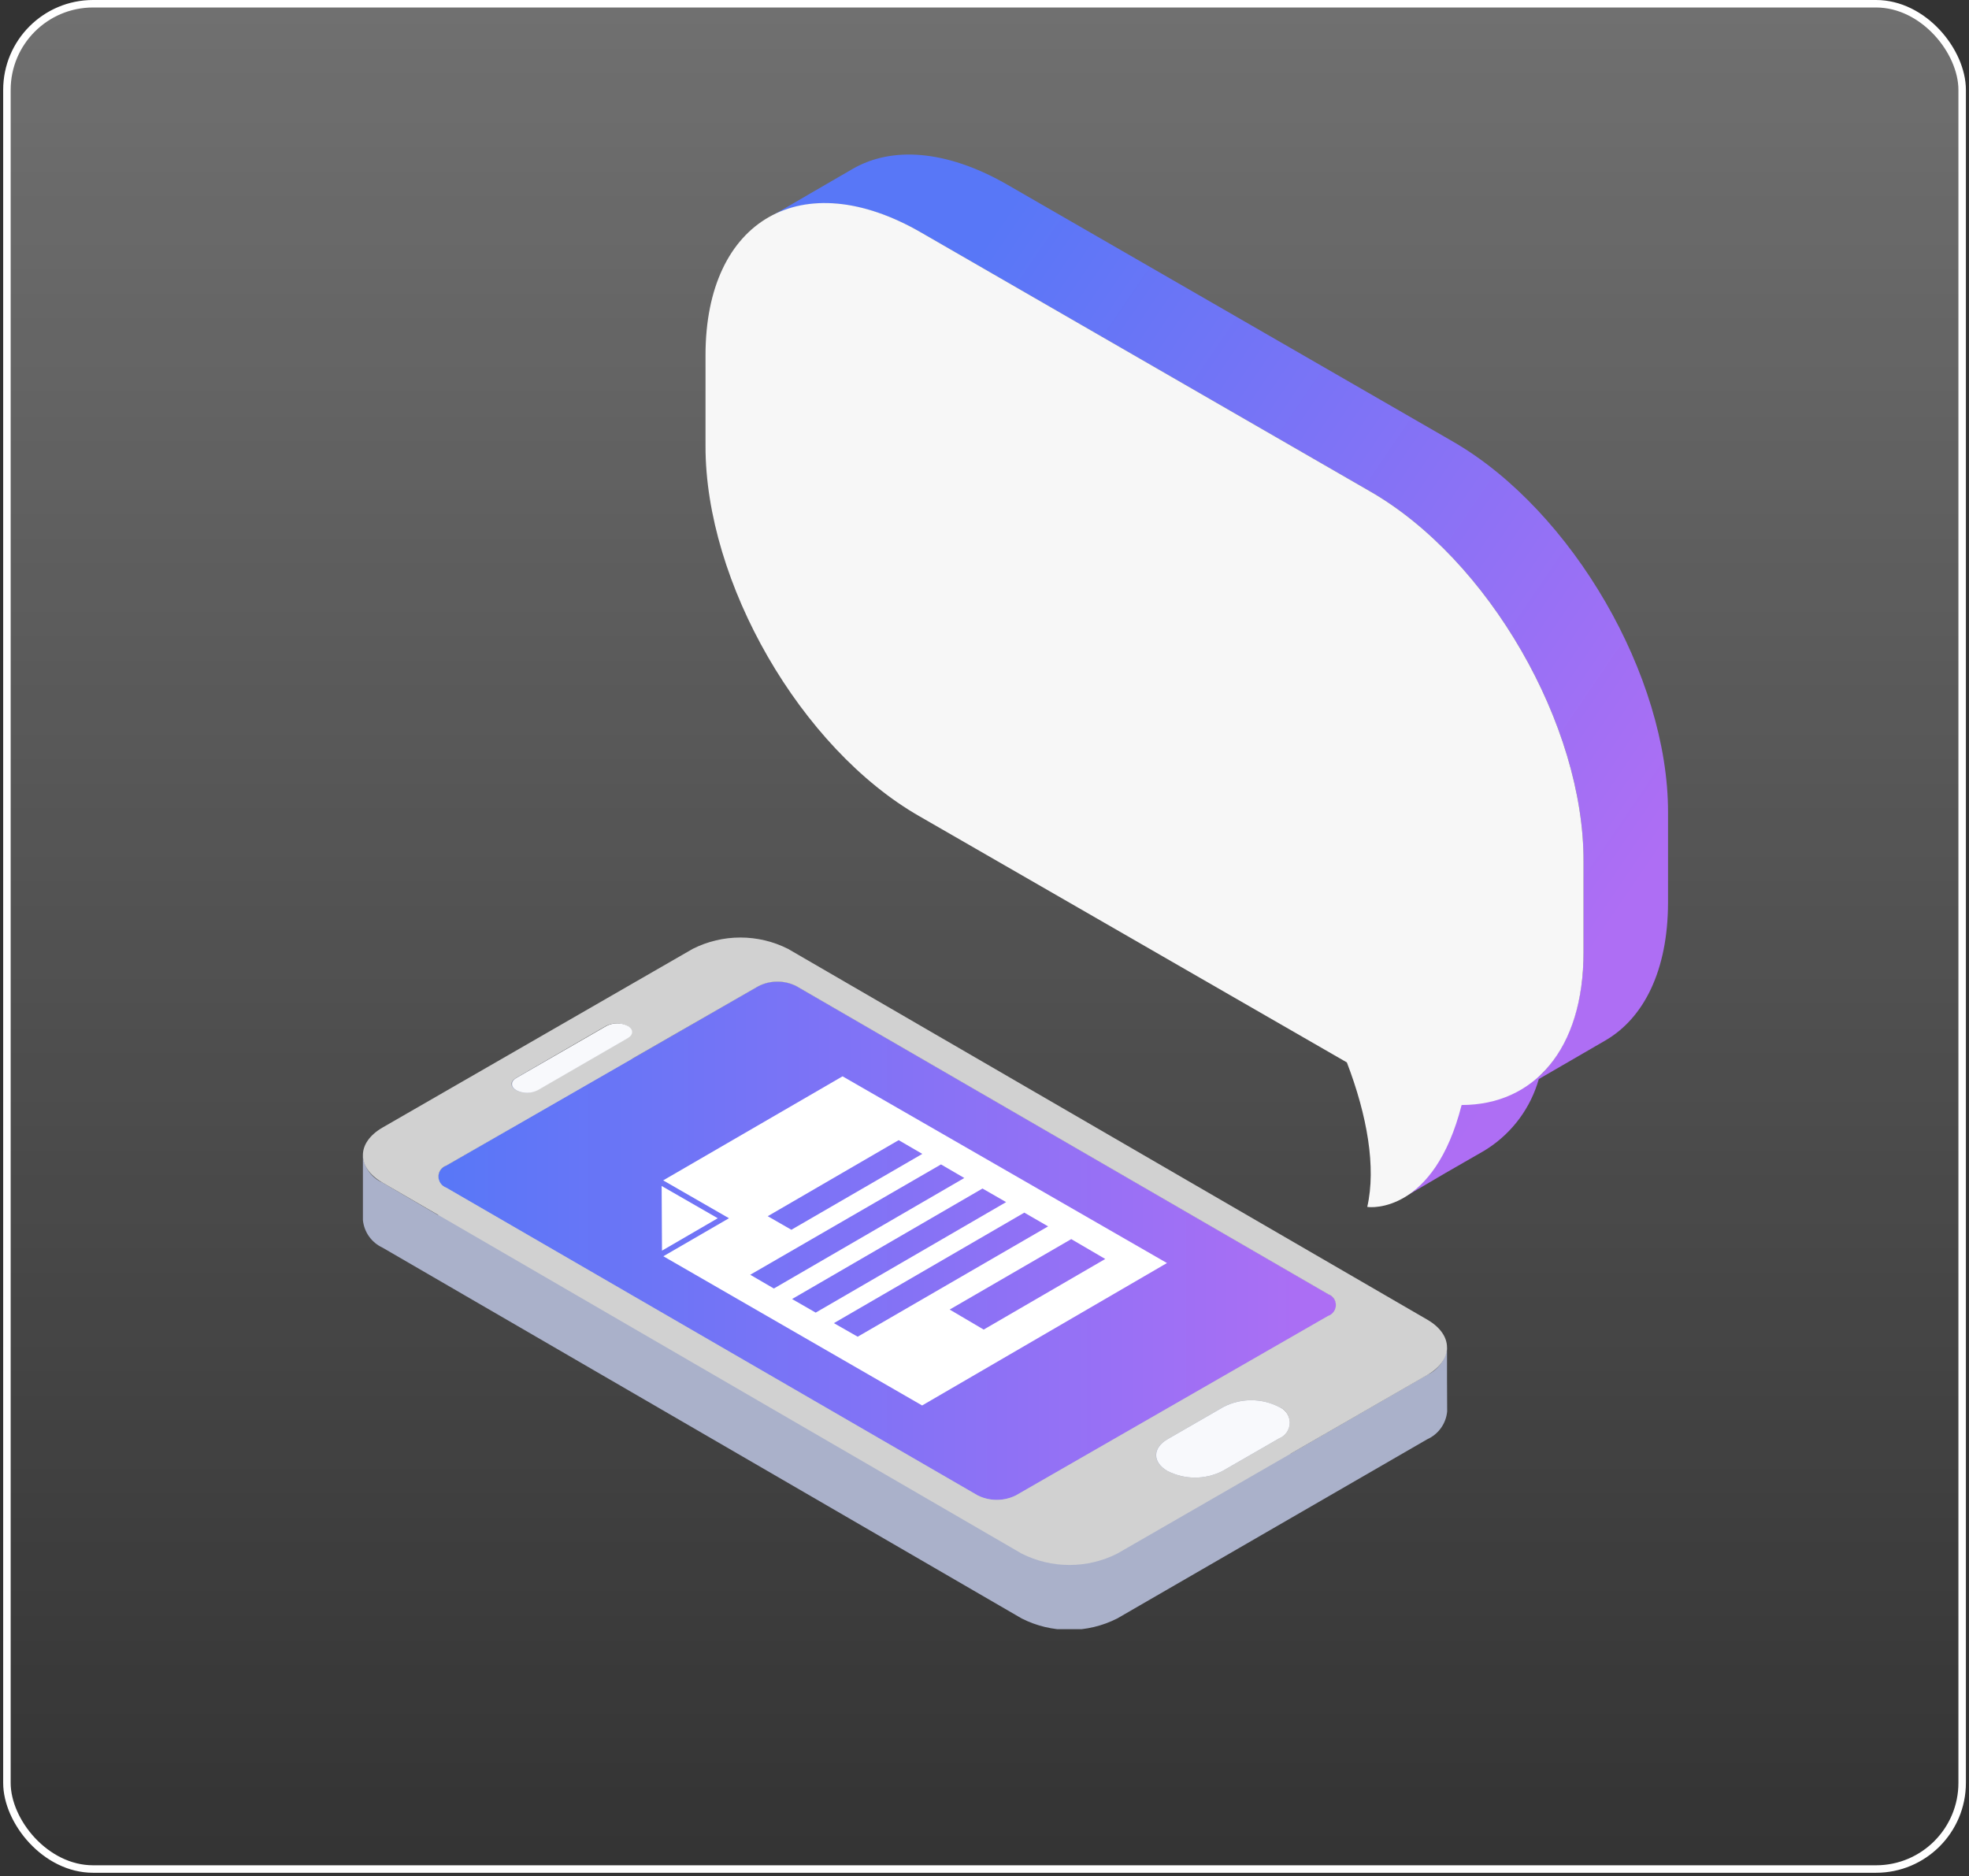
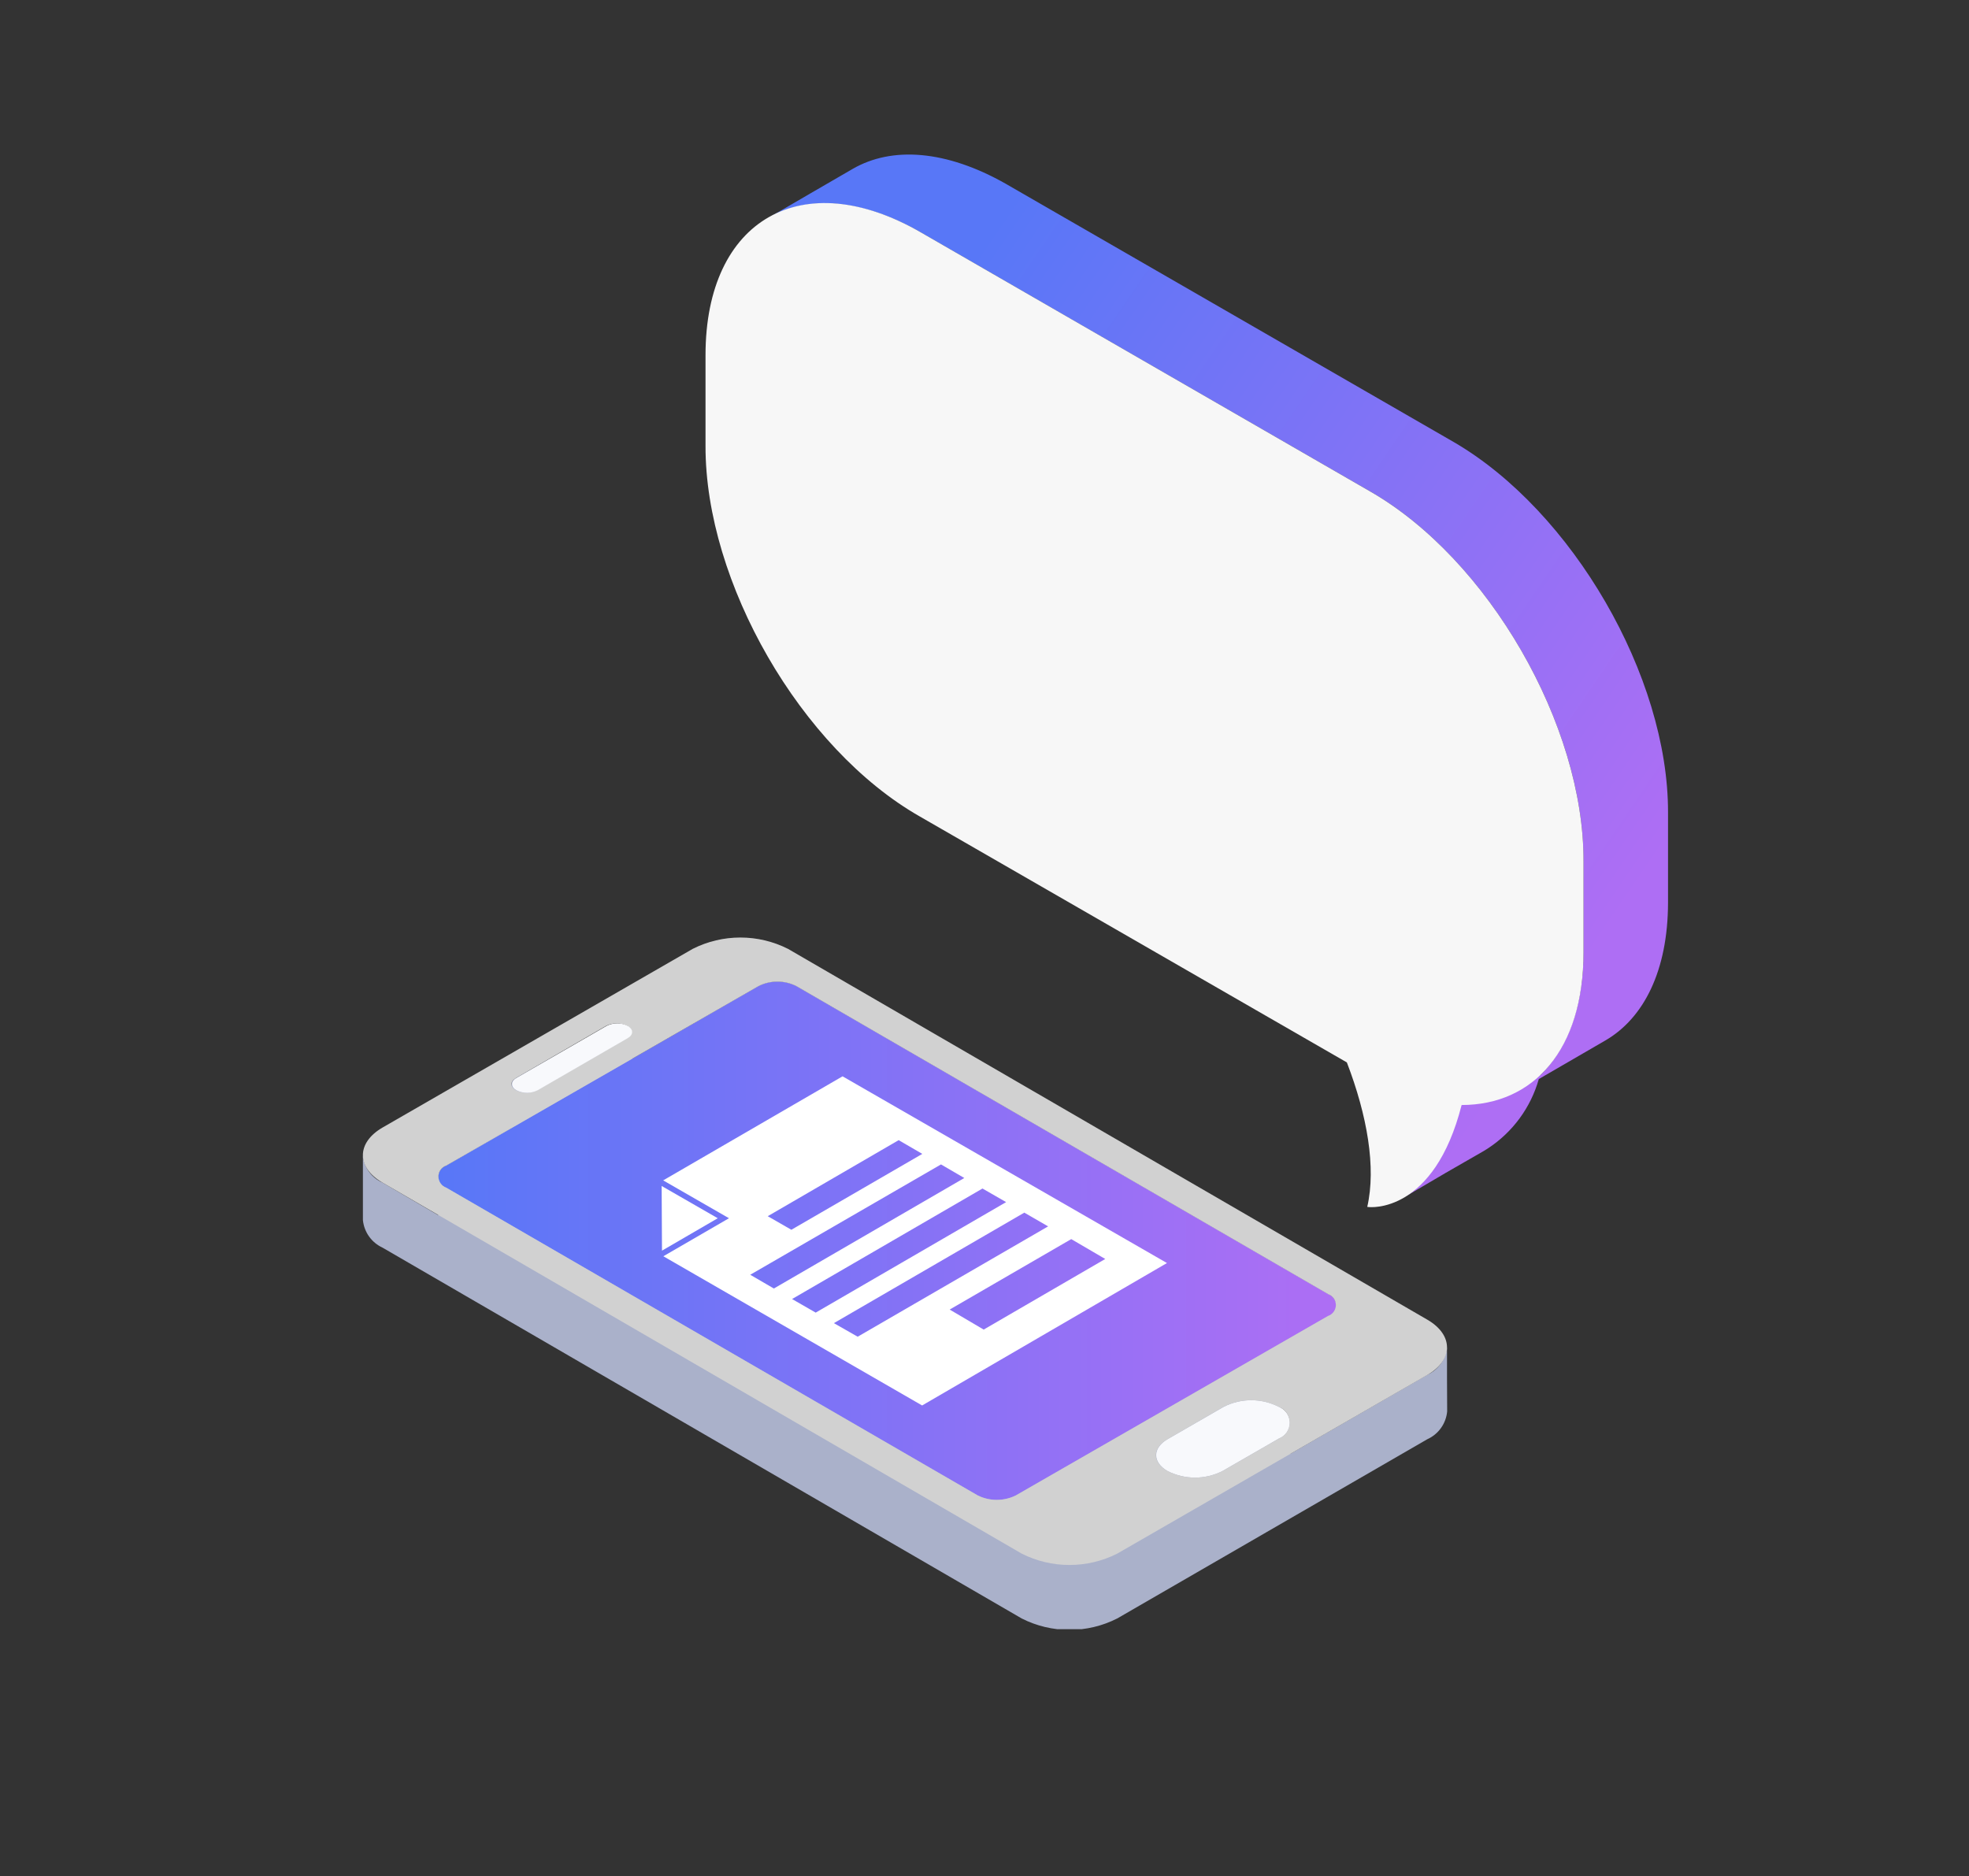
<svg xmlns="http://www.w3.org/2000/svg" width="255" height="243" viewBox="0 0 255 243" fill="none">
  <rect x="0" y="0" width="255" height="243" fill="#333333" stroke="none" />
-   <rect x="0.896" y="0.485" width="253.218" height="241.576" rx="11.157" fill="url(#paint0_linear_173_16564)" fill-opacity="0.6" stroke="white" stroke-width="0.97" />
  <g clip-path="url(#clip0_173_16564)">
    <path d="M187.397 174.462C187.325 175.236 187.049 175.978 186.596 176.612C186.144 177.245 185.531 177.747 184.82 178.067L167.095 188.29V184.245C167.064 183.846 166.932 183.462 166.713 183.128C166.493 182.793 166.193 182.52 165.839 182.332L172.027 178.771C172.312 178.641 172.558 178.438 172.739 178.184C172.921 177.929 173.032 177.631 173.062 177.32V169.01C173.029 168.708 172.919 168.419 172.741 168.173C172.564 167.926 172.325 167.73 172.049 167.603L103.15 127.723C102.386 127.333 101.541 127.13 100.684 127.13C99.826 127.13 98.981 127.333 98.218 127.723L81.879 137.154C81.879 135.945 81.879 134.758 81.879 133.725C81.867 133.556 81.809 133.393 81.712 133.254C81.615 133.114 81.483 133.004 81.329 132.933C80.902 132.717 80.43 132.604 79.952 132.604C79.474 132.604 79.002 132.717 78.576 132.933L66.818 139.616C66.656 139.683 66.516 139.791 66.411 139.931C66.307 140.07 66.242 140.235 66.223 140.408V146.058L57.79 150.96C57.508 151.088 57.264 151.287 57.083 151.538C56.901 151.789 56.788 152.082 56.755 152.389V157.38L49.532 153.159C48.843 152.857 48.246 152.379 47.801 151.773C47.357 151.167 47.08 150.454 47 149.707C47 152.477 47 155.269 47 158.017C47.075 158.78 47.348 159.509 47.792 160.134C48.236 160.759 48.836 161.257 49.532 161.579L132.326 209.615C134.24 210.584 136.356 211.089 138.502 211.089C140.649 211.089 142.765 210.584 144.679 209.615L184.842 186.399C185.553 186.08 186.166 185.577 186.618 184.944C187.071 184.31 187.347 183.569 187.419 182.794C187.397 180.024 187.397 177.254 187.397 174.462Z" fill="#AAB1CA" />
    <path d="M172.005 167.603L103.15 127.723C102.386 127.333 101.541 127.13 100.683 127.13C99.826 127.13 98.981 127.333 98.217 127.723L57.789 150.96C57.494 151.065 57.238 151.259 57.058 151.515C56.877 151.771 56.78 152.076 56.78 152.389C56.78 152.702 56.877 153.008 57.058 153.264C57.238 153.52 57.494 153.713 57.789 153.818L126.622 193.676C127.389 194.056 128.233 194.253 129.089 194.253C129.944 194.253 130.788 194.056 131.555 193.676L171.983 170.438C172.281 170.341 172.542 170.153 172.728 169.9C172.913 169.647 173.015 169.342 173.017 169.028C173.019 168.715 172.923 168.408 172.741 168.152C172.56 167.896 172.302 167.704 172.005 167.603V167.603Z" fill="url(#paint1_linear_173_16564)" />
    <path d="M92.954 157.776L85.732 161.975L85.688 153.599L92.954 157.776Z" fill="white" />
    <path d="M109.117 139.396L151.131 163.579L119.422 182.024L85.909 162.7L94.408 157.775L85.887 152.873L109.117 139.396ZM111.077 173.12L135.739 158.831L132.656 157.05L107.994 171.362L111.077 173.12V173.12ZM100.221 166.877L124.883 152.565L121.867 150.806L97.161 165.096L100.221 166.877ZM105.638 169.999L130.3 155.687L127.239 153.928L102.578 168.24L105.638 169.999V169.999ZM127.394 172.197L143.138 163.052L138.734 160.479L122.99 169.603L127.394 172.197V172.197ZM102.489 159.27L119.445 149.443L116.384 147.663L99.429 157.512L102.489 159.27V159.27Z" fill="white" />
    <path d="M158.485 182.2C159.589 181.637 160.812 181.343 162.052 181.343C163.292 181.343 164.515 181.637 165.619 182.2C166.037 182.358 166.397 182.64 166.651 183.007C166.904 183.374 167.04 183.809 167.04 184.256C167.04 184.702 166.904 185.137 166.651 185.504C166.397 185.872 166.037 186.153 165.619 186.311L158.331 190.51C157.226 191.074 156.004 191.367 154.764 191.367C153.523 191.367 152.301 191.074 151.196 190.51C149.237 189.367 149.259 187.542 151.196 186.399L158.485 182.2Z" fill="#F8F9FC" />
    <path d="M89.718 122.886C91.629 121.922 93.741 121.42 95.883 121.42C98.025 121.42 100.137 121.922 102.049 122.886L184.864 170.922C188.255 172.901 188.233 176.111 184.864 178.067L144.679 201.217C142.763 202.181 140.647 202.683 138.502 202.683C136.357 202.683 134.241 202.181 132.326 201.217L49.532 153.159C46.141 151.202 46.163 147.993 49.532 146.036L89.718 122.886ZM172.005 167.603L103.15 127.723C102.386 127.333 101.541 127.13 100.683 127.13C99.826 127.13 98.981 127.333 98.217 127.723L57.789 150.96C57.494 151.065 57.238 151.259 57.058 151.515C56.877 151.771 56.78 152.076 56.78 152.389C56.78 152.703 56.877 153.008 57.058 153.264C57.238 153.52 57.494 153.713 57.789 153.818L126.623 193.676C127.389 194.056 128.233 194.253 129.089 194.253C129.944 194.253 130.788 194.056 131.555 193.676L171.983 170.439C172.281 170.339 172.54 170.149 172.723 169.894C172.907 169.64 173.006 169.334 173.006 169.021C173.006 168.707 172.907 168.401 172.723 168.147C172.54 167.892 172.281 167.702 171.983 167.603H172.005ZM165.597 186.311C166.015 186.153 166.375 185.872 166.628 185.505C166.882 185.137 167.018 184.702 167.018 184.256C167.018 183.81 166.882 183.374 166.628 183.007C166.375 182.64 166.015 182.358 165.597 182.2C164.493 181.637 163.27 181.343 162.03 181.343C160.79 181.343 159.567 181.637 158.463 182.2L151.196 186.399C149.215 187.542 149.193 189.367 151.196 190.51C152.301 191.074 153.523 191.368 154.763 191.368C156.004 191.368 157.226 191.074 158.331 190.51L165.619 186.311H165.597ZM66.817 139.617C66.047 140.056 66.047 140.76 66.817 141.199C67.244 141.416 67.715 141.528 68.194 141.528C68.672 141.528 69.143 141.416 69.57 141.199L81.24 134.45C82.011 134.011 82.011 133.307 81.24 132.867C80.814 132.651 80.342 132.538 79.864 132.538C79.386 132.538 78.914 132.651 78.488 132.867L66.817 139.617Z" fill="#D1D1D1" />
    <path d="M78.554 132.868C78.98 132.651 79.452 132.539 79.93 132.539C80.408 132.539 80.88 132.651 81.306 132.868C82.055 133.307 82.055 134.011 81.306 134.45L69.636 141.2C69.209 141.416 68.738 141.529 68.26 141.529C67.781 141.529 67.31 141.416 66.883 141.2C66.135 140.76 66.135 140.056 66.883 139.617L78.554 132.868Z" fill="#F8F9FC" />
    <path d="M188.255 57.241L130.256 23.803C122.505 19.406 115.503 18.945 110.438 21.868L104.977 25.034L99.539 28.2C104.581 25.276 111.605 25.694 119.356 30.157L177.356 63.595C192.769 72.388 205.144 93.933 205.078 111.565V123.326C205.078 130.515 202.876 135.945 199.463 139.265C199.727 138.473 199.97 137.616 200.212 136.693L189.202 143.024C187.397 150.301 184.314 153.621 181.716 155.138L187.22 151.906L192.153 149.07L192.681 148.74C195.899 146.638 198.245 143.444 199.287 139.749L207.897 134.758C212.895 131.856 216 125.701 216.022 116.929V105.233C216.066 87.602 203.625 66.167 188.255 57.241Z" fill="url(#paint2_linear_173_16564)" />
    <path d="M177.356 63.595C192.77 72.389 205.145 93.933 205.079 111.565V123.326C205.079 135.967 198.605 143.112 189.291 143.112C185.723 157.116 177.51 156.413 177.07 156.303C178.237 151.203 177.07 144.475 174.427 137.594L119.114 105.739C103.701 96.945 91.326 75.4 91.37 57.747V45.985C91.37 28.398 103.921 21.231 119.291 30.113L177.356 63.595Z" fill="#F7F7F7" />
  </g>
  <defs>
    <linearGradient id="paint0_linear_173_16564" x1="127.505" y1="0" x2="127.505" y2="242.546" gradientUnits="userSpaceOnUse">
      <stop stop-color="white" stop-opacity="0.5" />
      <stop offset="1" stop-color="white" stop-opacity="0" />
    </linearGradient>
    <linearGradient id="paint1_linear_173_16564" x1="56.754" y1="160.699" x2="173.018" y2="160.699" gradientUnits="userSpaceOnUse">
      <stop stop-color="#5877F7" />
      <stop offset="1" stop-color="#AE6EF4" />
    </linearGradient>
    <linearGradient id="paint2_linear_173_16564" x1="111.967" y1="54.11" x2="208.632" y2="119.992" gradientUnits="userSpaceOnUse">
      <stop stop-color="#5877F7" />
      <stop offset="1" stop-color="#AE6EF4" />
    </linearGradient>
    <clipPath id="clip0_173_16564">
      <rect width="169" height="191" fill="white" transform="translate(47 20)" />
    </clipPath>
  </defs>
</svg>